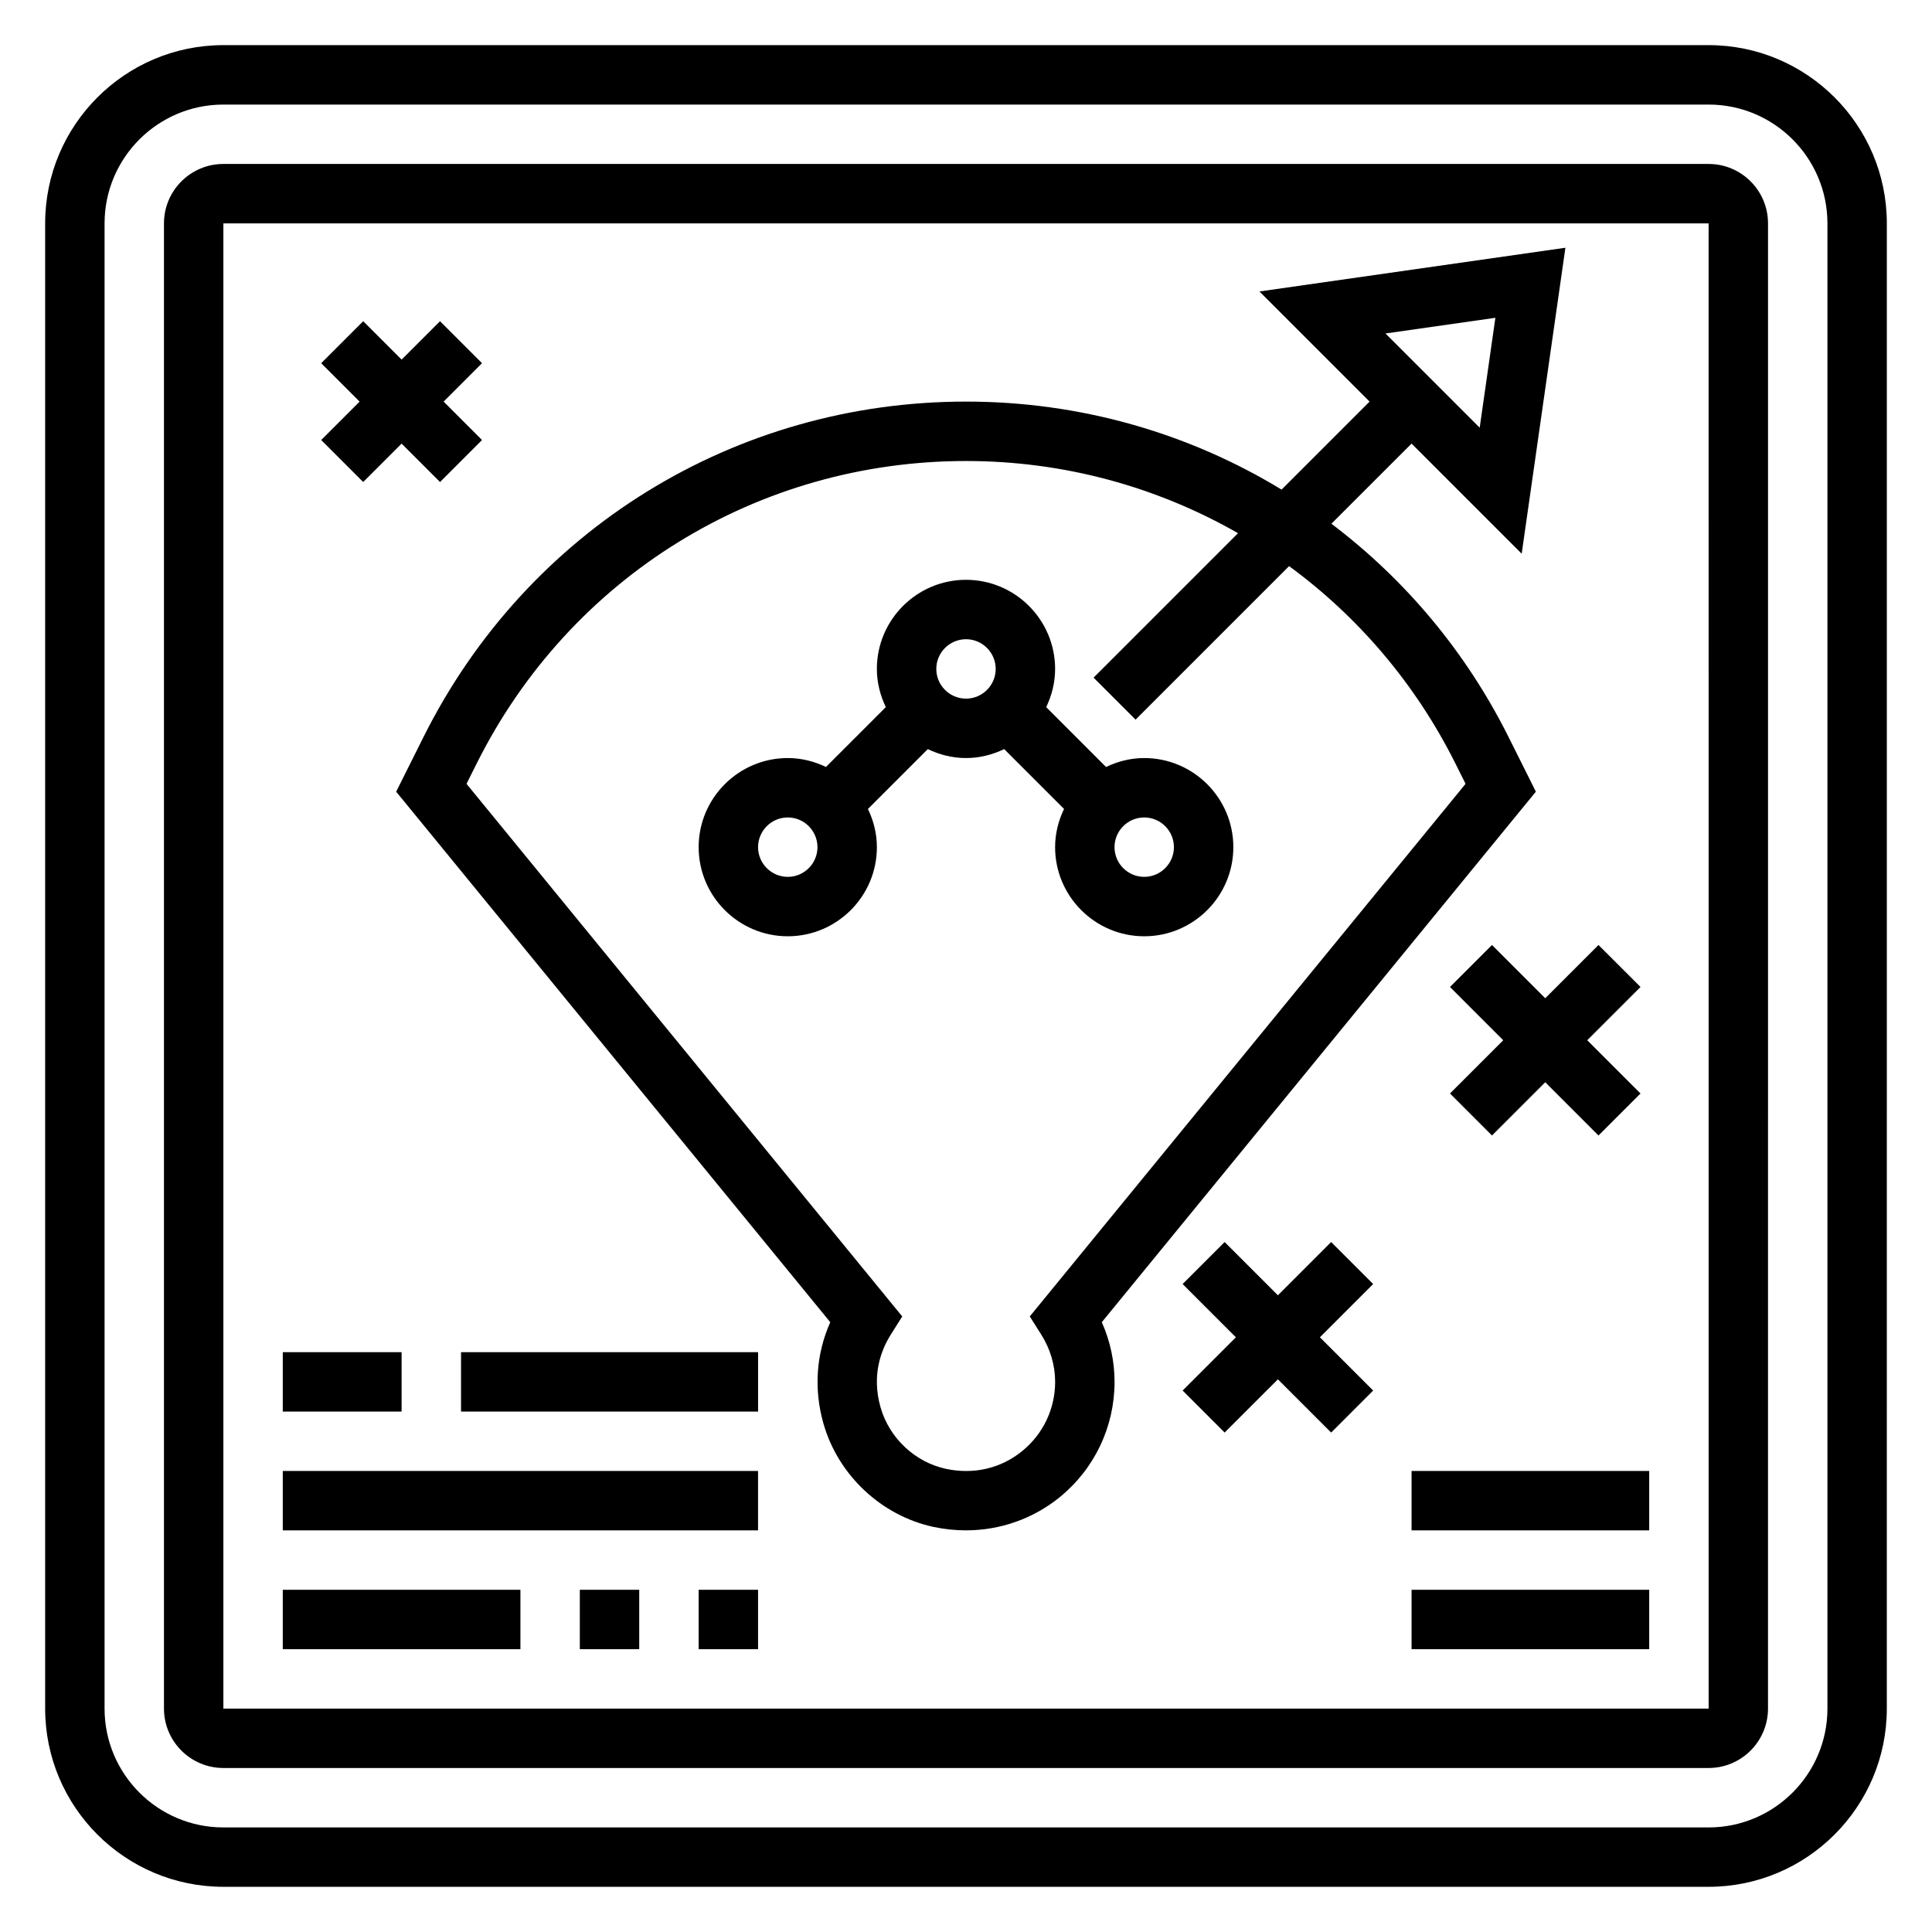
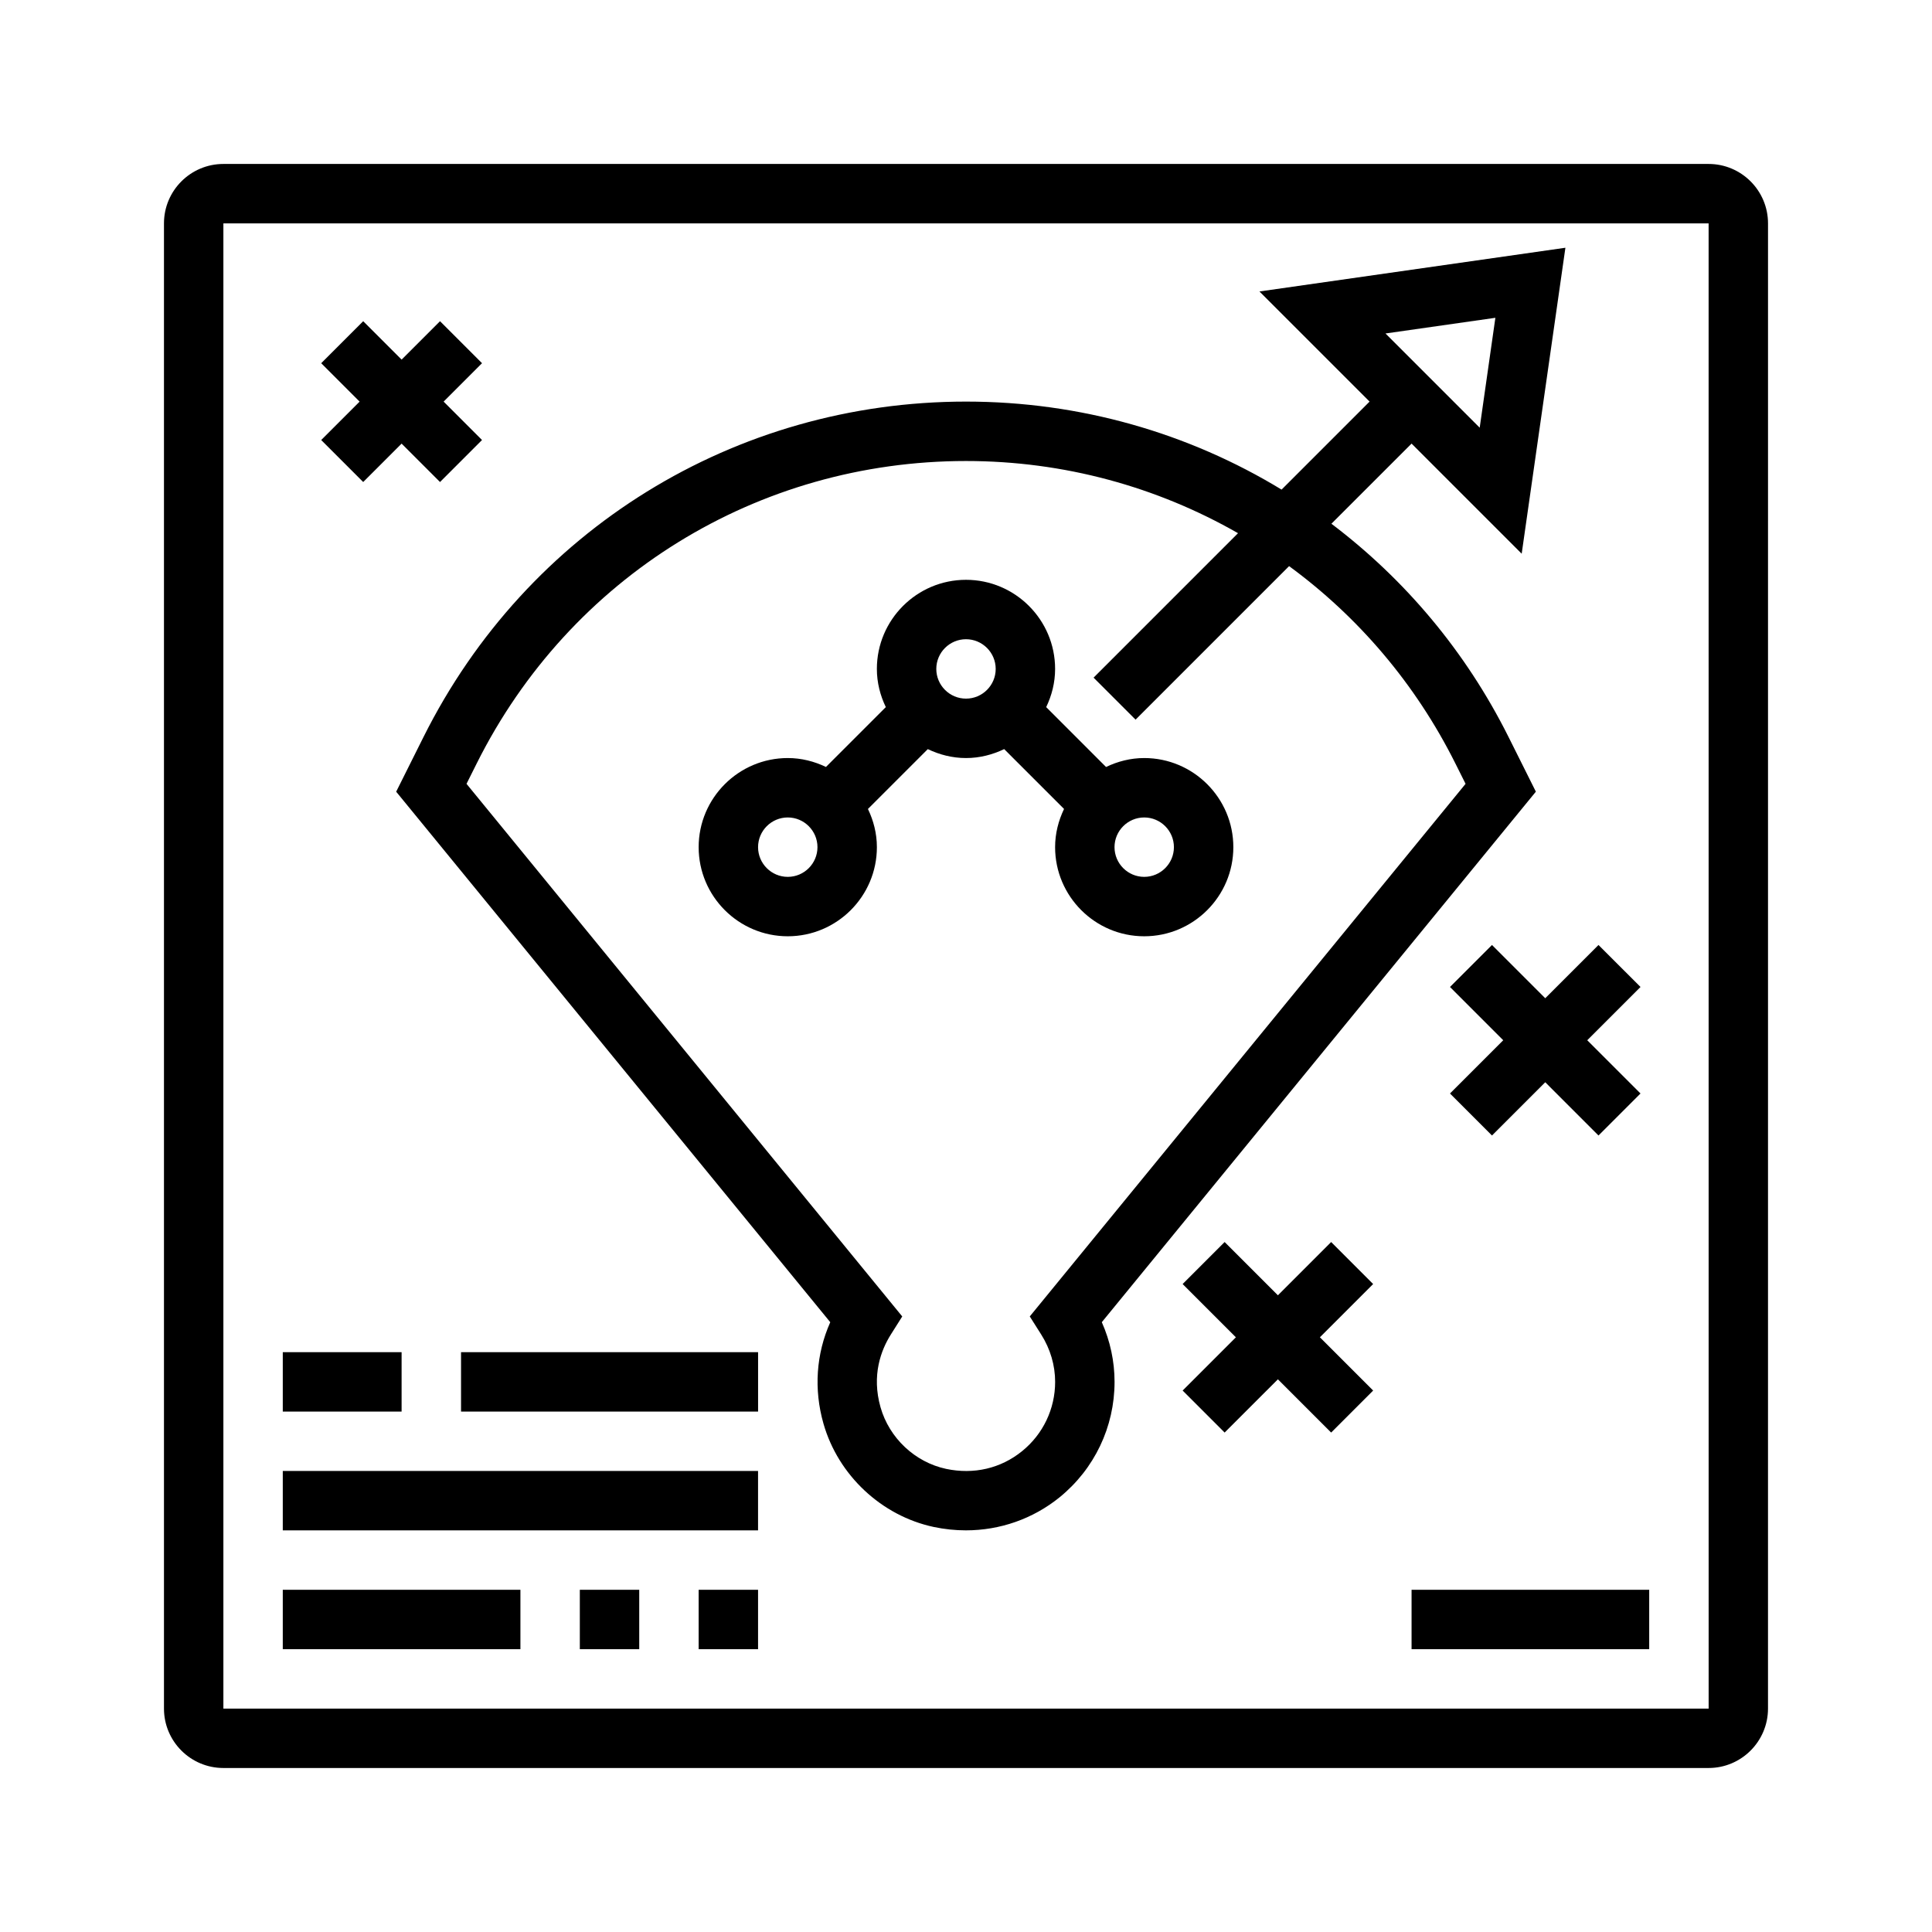
<svg xmlns="http://www.w3.org/2000/svg" fill="#000000" width="800px" height="800px" version="1.1" viewBox="144 144 512 512">
  <g>
-     <path d="m596.8 155.96h-393.6c-26.051 0-47.234 21.184-47.234 47.234v393.6c0 26.047 21.184 47.23 47.23 47.23h393.6c26.047 0 47.23-21.184 47.23-47.23l0.004-393.6c0-26.051-21.184-47.234-47.23-47.234zm31.488 440.84c0 17.367-14.121 31.488-31.488 31.488h-393.6c-17.367 0-31.488-14.121-31.488-31.488v-393.6c0-17.367 14.121-31.488 31.488-31.488h393.6c17.367 0 31.488 14.121 31.488 31.488z" />
    <path d="m596.8 187.45h-393.6c-8.684 0-15.746 7.062-15.746 15.746v393.6c0 8.684 7.062 15.742 15.742 15.742h393.6c8.684 0 15.742-7.062 15.742-15.742l0.004-393.6c0-8.684-7.062-15.746-15.742-15.746zm-393.6 409.35v-393.6h393.6l0.008 393.6z" />
    <path d="m447.23 344.89c-3.637 0-7.039 0.891-10.117 2.371l-15.863-15.863c1.477-3.086 2.363-6.488 2.363-10.125 0-13.02-10.598-23.617-23.617-23.617-13.02 0-23.617 10.598-23.617 23.617 0 3.637 0.891 7.039 2.371 10.117l-15.863 15.863c-3.082-1.473-6.484-2.363-10.121-2.363-13.02 0-23.617 10.598-23.617 23.617s10.598 23.617 23.617 23.617 23.617-10.598 23.617-23.617c0-3.637-0.891-7.039-2.371-10.117l15.863-15.863c3.086 1.473 6.488 2.363 10.125 2.363s7.039-0.891 10.117-2.371l15.863 15.863c-1.477 3.086-2.367 6.488-2.367 10.125 0 13.02 10.598 23.617 23.617 23.617s23.617-10.598 23.617-23.617c0-13.023-10.598-23.617-23.617-23.617zm-94.465 31.488c-4.336 0-7.871-3.535-7.871-7.871 0-4.336 3.535-7.871 7.871-7.871s7.871 3.535 7.871 7.871c0 4.336-3.531 7.871-7.871 7.871zm47.234-47.234c-4.336 0-7.871-3.535-7.871-7.871 0-4.336 3.535-7.871 7.871-7.871s7.871 3.535 7.871 7.871c0 4.34-3.535 7.871-7.871 7.871zm47.23 47.234c-4.336 0-7.871-3.535-7.871-7.871 0-4.336 3.535-7.871 7.871-7.871 4.336 0 7.871 3.535 7.871 7.871 0 4.336-3.535 7.871-7.871 7.871z" />
    <path d="m551.02 353.8-7.266-14.539c-11.367-22.734-27.551-41.824-46.918-56.465l21.246-21.238 29.18 29.18 11.586-81.082-81.082 11.586 29.188 29.184-23.324 23.324c-24.648-14.996-53.375-23.324-83.625-23.324-61.27 0-116.35 34.039-143.75 88.844l-7.266 14.539 115.04 140.59c-3.746 8.406-4.402 17.766-1.801 26.883 3.898 13.664 15.359 24.418 29.215 27.379 2.844 0.598 5.699 0.898 8.527 0.898 9.012 0 17.734-3.023 24.805-8.738 9.262-7.523 14.594-18.68 14.594-30.621 0-5.434-1.156-10.809-3.379-15.809zm-10.73-125.58-4.156 29.125-24.969-24.969zm-123.39 264.65 3.031 4.793c2.418 3.828 3.691 8.164 3.691 12.543 0 7.164-3.195 13.863-8.77 18.375-5.66 4.582-12.793 6.234-20.137 4.684-8.227-1.762-15.035-8.156-17.359-16.297-2.434-8.535 0.141-15.207 2.723-19.301l3.023-4.793-115.47-141.15 2.707-5.414c24.711-49.43 74.402-80.137 129.67-80.137 25.938 0 50.602 6.84 72.078 19.129l-38.281 38.281 11.133 11.133 40.684-40.684c18.246 13.367 33.465 31.086 44.059 52.277l2.707 5.414z" />
    <path d="m240.25 271.74 10.18-10.176 10.18 10.176 11.129-11.129-10.176-10.18 10.176-10.18-11.129-11.129-10.18 10.18-10.18-10.18-11.129 11.129 10.18 10.18-10.18 10.18z" />
    <path d="m539.39 394.43-11.129 11.129 14.113 14.117-14.113 14.113 11.129 11.133 14.117-14.117 14.113 14.117 11.133-11.133-14.117-14.113 14.117-14.117-11.133-11.129-14.113 14.113z" />
    <path d="m496.77 473.15-14.113 14.117-14.117-14.117-11.129 11.133 14.113 14.113-14.113 14.113 11.129 11.133 14.117-14.113 14.113 14.113 11.129-11.133-14.113-14.113 14.113-14.113z" />
    <path d="m518.08 565.31h62.977v15.742h-62.977z" />
-     <path d="m518.08 533.82h62.977v15.742h-62.977z" />
    <path d="m218.94 565.31h62.977v15.742h-62.977z" />
    <path d="m297.66 565.31h15.742v15.742h-15.742z" />
    <path d="m329.15 565.31h15.742v15.742h-15.742z" />
    <path d="m218.94 533.82h125.95v15.742h-125.95z" />
    <path d="m218.94 502.34h31.488v15.742h-31.488z" />
    <path d="m266.18 502.34h78.719v15.742h-78.719z" />
  </g>
</svg>